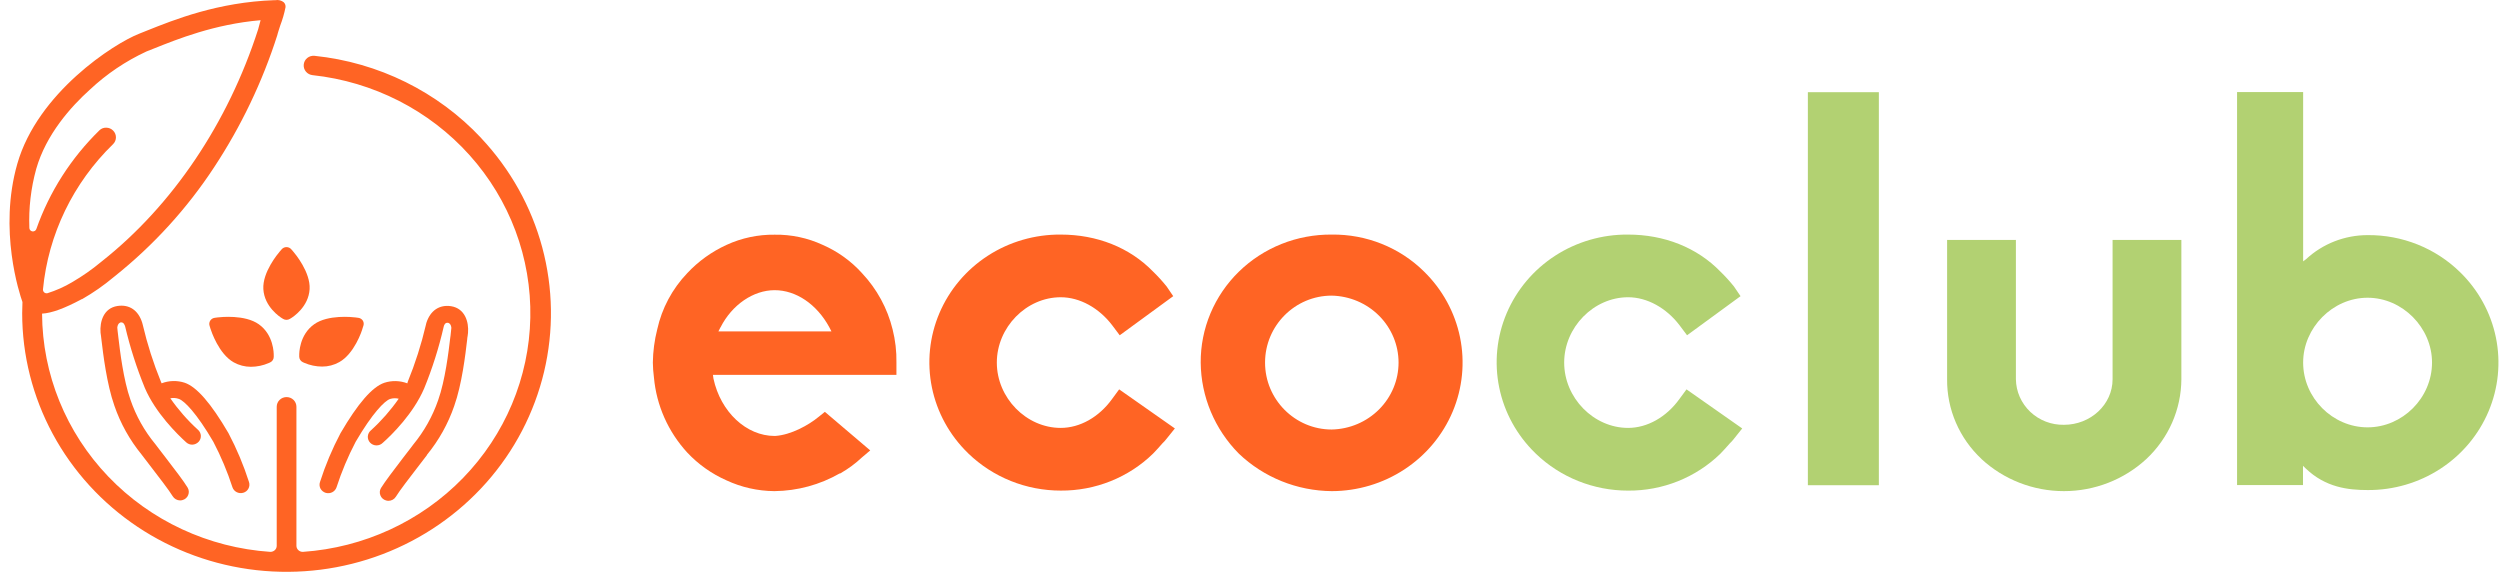
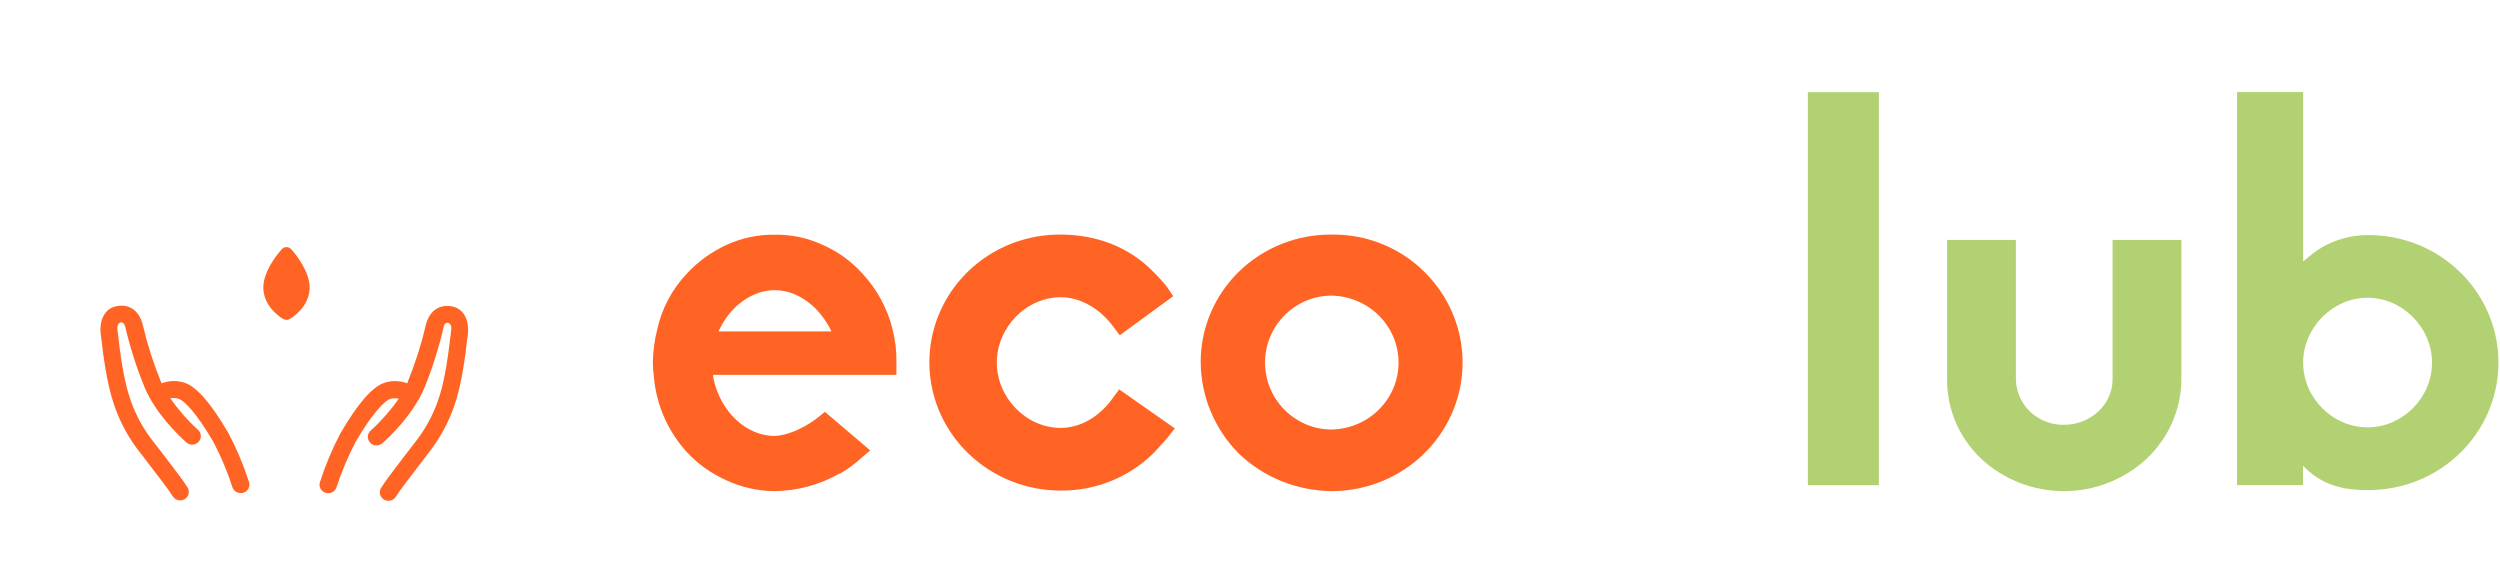
<svg xmlns="http://www.w3.org/2000/svg" width="227" height="52" viewBox="0 0 227 52" fill="none">
  <path d="M70.288 44.594C68.795 44.579 67.323 44.247 65.973 43.621C64.621 43.024 63.406 42.163 62.403 41.093C60.669 39.204 59.608 36.815 59.379 34.284C59.319 33.832 59.286 33.378 59.279 32.923C59.292 31.906 59.426 30.893 59.677 29.906C60.097 27.994 61.039 26.23 62.403 24.802C63.409 23.724 64.622 22.852 65.973 22.235C67.338 21.607 68.83 21.291 70.338 21.31C71.845 21.286 73.338 21.603 74.702 22.235C76.064 22.831 77.281 23.706 78.27 24.802C79.624 26.243 80.581 28 81.048 29.906C81.297 30.892 81.414 31.907 81.396 32.923V34.04H64.735L64.782 34.381C65.429 37.395 67.759 39.585 70.338 39.585H70.387C71.825 39.488 73.411 38.612 74.353 37.834L74.898 37.395L79.016 40.897L78.27 41.529C77.672 42.092 77.006 42.583 76.288 42.99H76.239C74.446 44.016 72.413 44.569 70.338 44.594H70.288ZM65.429 29.703L65.23 30.091H75.495L75.296 29.703C74.155 27.611 72.272 26.348 70.338 26.348C68.403 26.348 66.468 27.67 65.429 29.714V29.703Z" fill="#FF6424" />
  <path d="M87.939 41.19L87.892 41.141C86.22 39.518 85.08 37.442 84.617 35.179C84.155 32.916 84.391 30.57 85.296 28.439C86.201 26.309 87.733 24.492 89.697 23.22C91.66 21.948 93.966 21.28 96.319 21.3C99.594 21.3 102.568 22.466 104.696 24.656C105.137 25.084 105.551 25.538 105.935 26.017L106.529 26.892L101.67 30.443L100.976 29.519C99.785 27.963 98.049 26.99 96.314 26.99C93.191 26.99 90.512 29.714 90.512 32.923C90.512 36.132 93.191 38.854 96.314 38.854C98.049 38.854 99.785 37.883 100.976 36.23L101.62 35.354L106.678 38.903L105.935 39.827C105.817 39.984 105.684 40.131 105.539 40.266C105.278 40.556 104.992 40.898 104.696 41.19C103.595 42.264 102.287 43.112 100.849 43.688C99.412 44.264 97.872 44.556 96.319 44.546C93.185 44.548 90.175 43.343 87.939 41.19Z" fill="#FF6424" />
  <path d="M112.487 41.19C110.292 38.974 109.052 36.013 109.024 32.923C109.014 31.39 109.316 29.87 109.911 28.453C110.507 27.035 111.384 25.748 112.491 24.667C113.599 23.585 114.915 22.73 116.363 22.152C117.811 21.574 119.362 21.285 120.925 21.3C122.479 21.28 124.022 21.567 125.461 22.143C126.901 22.72 128.207 23.574 129.302 24.656C130.969 26.285 132.107 28.363 132.57 30.626C133.033 32.889 132.802 35.236 131.905 37.37C131.008 39.504 129.487 41.329 127.532 42.615C125.578 43.901 123.278 44.59 120.925 44.595C117.77 44.568 114.748 43.348 112.487 41.19ZM114.867 32.923C114.867 36.279 117.595 39 120.917 39C122.539 38.968 124.083 38.313 125.218 37.176C126.353 36.04 126.989 34.513 126.989 32.922C126.989 31.331 126.353 29.804 125.218 28.667C124.083 27.531 122.539 26.876 120.917 26.843C117.595 26.843 114.867 29.56 114.867 32.923Z" fill="#FF6424" />
-   <path d="M139.449 41.19L139.402 41.142C137.729 39.517 136.589 37.441 136.127 35.178C135.665 32.915 135.901 30.569 136.806 28.438C137.711 26.308 139.244 24.491 141.208 23.219C143.172 21.948 145.478 21.279 147.831 21.3C151.104 21.3 154.078 22.466 156.209 24.656C156.65 25.083 157.064 25.538 157.447 26.017L158.041 26.892L153.185 30.443L152.491 29.519C151.3 27.963 149.564 26.99 147.831 26.99C144.706 26.99 142.027 29.714 142.027 32.923C142.027 36.132 144.706 38.854 147.831 38.854C149.564 38.854 151.3 37.883 152.491 36.23L153.135 35.355L158.193 38.903L157.452 39.83C157.334 39.987 157.202 40.134 157.057 40.269C156.795 40.559 156.51 40.9 156.214 41.193C155.112 42.266 153.805 43.115 152.367 43.691C150.929 44.267 149.39 44.558 147.837 44.548C144.7 44.552 141.687 43.346 139.449 41.19Z" fill="#B2D172" />
  <path d="M164.154 44.058V8.371H170.6V44.058H164.154Z" fill="#B2D172" />
  <path d="M179.92 41.676C178.923 40.743 178.131 39.619 177.594 38.374C177.056 37.13 176.785 35.79 176.797 34.438V21.786H183.044V34.438C183.052 34.991 183.171 35.537 183.395 36.044C183.62 36.552 183.944 37.011 184.349 37.395C184.755 37.779 185.234 38.081 185.759 38.283C186.284 38.485 186.844 38.583 187.408 38.572C189.837 38.572 191.822 36.723 191.822 34.438V21.786H198.068V34.438C198.061 35.792 197.776 37.13 197.23 38.374C196.684 39.617 195.888 40.74 194.89 41.676C192.866 43.55 190.187 44.594 187.403 44.594C184.618 44.594 181.94 43.55 179.915 41.676H179.92Z" fill="#B2D172" />
  <path d="M209.374 42.551L209.112 42.294V44.045H203.125V8.358H209.125V23.732L209.387 23.537C210.899 22.129 212.905 21.346 214.99 21.349C216.543 21.336 218.084 21.626 219.522 22.202C220.96 22.778 222.267 23.629 223.367 24.705C225.032 26.323 226.167 28.392 226.628 30.646C227.09 32.9 226.856 35.237 225.957 37.361C225.059 39.484 223.535 41.297 221.582 42.568C219.629 43.839 217.334 44.51 214.99 44.497C213.191 44.497 211.16 44.253 209.374 42.551ZM214.977 38.803C218.149 38.803 220.828 36.127 220.828 32.918C220.828 29.758 218.149 27.034 214.977 27.034C211.804 27.034 209.125 29.758 209.125 32.918C209.125 36.133 211.804 38.803 214.977 38.803Z" fill="#B2D172" />
  <path d="M28.113 26.248C28.199 24.715 26.785 23.022 26.625 22.84L26.447 22.635C26.394 22.572 26.327 22.523 26.251 22.488C26.176 22.454 26.094 22.437 26.01 22.437C25.928 22.437 25.846 22.455 25.772 22.489C25.697 22.523 25.631 22.573 25.578 22.635L25.4 22.84C25.24 23.03 23.822 24.715 23.912 26.248C24.003 27.861 25.425 28.784 25.59 28.885L25.709 28.958C25.8 29.013 25.904 29.042 26.01 29.042C26.117 29.043 26.221 29.014 26.311 28.958L26.435 28.885C26.596 28.784 28.022 27.873 28.113 26.248Z" fill="#FF6424" />
-   <path d="M23.503 29.446C22.233 28.543 20.02 28.793 19.768 28.821L19.497 28.857C19.415 28.868 19.336 28.896 19.266 28.939C19.197 28.982 19.137 29.04 19.093 29.108C19.048 29.175 19.019 29.252 19.007 29.332C18.996 29.412 19.003 29.494 19.027 29.571L19.105 29.829C19.179 30.063 19.863 32.14 21.224 32.902C21.699 33.166 22.235 33.305 22.782 33.305C23.338 33.303 23.889 33.187 24.398 32.966L24.529 32.906C24.626 32.862 24.708 32.792 24.765 32.704C24.823 32.616 24.854 32.514 24.855 32.41V32.269C24.859 32.067 24.847 30.402 23.503 29.446Z" fill="#FF6424" />
-   <path d="M32.941 29.107C32.895 29.038 32.835 28.98 32.763 28.937C32.692 28.894 32.612 28.866 32.529 28.857L32.257 28.821C32.009 28.793 29.784 28.543 28.522 29.446C27.178 30.402 27.166 32.067 27.17 32.269V32.39C27.172 32.494 27.203 32.595 27.261 32.683C27.319 32.771 27.4 32.841 27.496 32.886L27.628 32.946C28.138 33.167 28.69 33.282 29.248 33.285C29.793 33.287 30.329 33.148 30.802 32.882C32.162 32.128 32.863 30.059 32.92 29.813L33.003 29.555C33.025 29.48 33.031 29.402 33.021 29.325C33.01 29.247 32.983 29.173 32.941 29.107Z" fill="#FF6424" />
-   <path d="M43.695 12.537C39.749 8.326 34.366 5.67 28.559 5.068C28.44 5.056 28.32 5.068 28.206 5.102C28.091 5.136 27.985 5.193 27.894 5.268C27.802 5.343 27.727 5.436 27.673 5.54C27.619 5.644 27.587 5.758 27.578 5.875C27.559 6.104 27.631 6.331 27.781 6.508C27.93 6.685 28.145 6.798 28.378 6.823C33.89 7.418 38.975 10.008 42.634 14.085C46.293 18.162 48.262 23.43 48.153 28.854C48.044 34.279 45.865 39.467 42.045 43.4C38.225 47.333 33.04 49.726 27.508 50.109C27.433 50.112 27.358 50.1 27.287 50.074C27.216 50.049 27.151 50.01 27.096 49.959C27.039 49.908 26.993 49.846 26.962 49.776C26.931 49.707 26.915 49.632 26.915 49.556V36.93C26.915 36.698 26.82 36.475 26.653 36.311C26.485 36.147 26.258 36.055 26.02 36.055C25.783 36.055 25.555 36.147 25.388 36.311C25.22 36.475 25.126 36.698 25.126 36.93V49.556C25.127 49.632 25.111 49.707 25.081 49.776C25.05 49.846 25.005 49.908 24.948 49.959C24.836 50.06 24.688 50.113 24.536 50.109C18.93 49.728 13.678 47.286 9.835 43.274C5.993 39.262 3.844 33.976 3.82 28.478C4.677 28.433 5.86 28.002 7.43 27.159H7.459C8.47 26.58 9.426 25.913 10.316 25.167L10.398 25.102C13.931 22.284 16.984 18.936 19.446 15.182C21.902 11.453 23.832 7.416 25.183 3.181C25.183 3.145 25.216 3.06 25.274 2.855C25.295 2.766 25.369 2.552 25.447 2.314C25.653 1.777 25.813 1.224 25.925 0.661C25.935 0.58 25.926 0.498 25.9 0.421C25.873 0.343 25.83 0.272 25.773 0.213C25.669 0.127 25.547 0.064 25.415 0.03C25.283 -0.004 25.145 -0.009 25.01 0.016H24.916C19.776 0.193 15.777 1.806 13.374 2.766L12.64 3.06C10.332 3.959 3.416 8.428 1.573 14.868C-0.15 20.888 1.771 26.671 2.039 27.425C2.039 27.768 2.014 28.111 2.014 28.437C2.014 32.257 2.967 36.02 4.789 39.398C6.611 42.776 9.248 45.669 12.472 47.825C15.695 49.981 19.407 51.335 23.286 51.77C27.165 52.205 31.094 51.708 34.732 50.322C38.37 48.935 41.608 46.702 44.165 43.815C46.721 40.928 48.519 37.474 49.403 33.753C50.287 30.032 50.23 26.157 49.236 22.462C48.243 18.768 46.344 15.367 43.703 12.553L43.695 12.537ZM6.573 25.607L6.544 25.627C5.842 26.043 5.092 26.377 4.31 26.623C4.259 26.635 4.206 26.635 4.155 26.623C4.104 26.611 4.057 26.587 4.018 26.554C3.977 26.519 3.946 26.475 3.926 26.426C3.906 26.377 3.898 26.325 3.902 26.272C4.383 21.283 6.636 16.617 10.27 13.085C10.436 12.921 10.528 12.7 10.528 12.47C10.528 12.24 10.436 12.019 10.27 11.855C10.19 11.772 10.092 11.707 9.985 11.661C9.877 11.616 9.761 11.593 9.644 11.593C9.532 11.589 9.421 11.608 9.317 11.647C9.213 11.687 9.118 11.747 9.038 11.823C6.452 14.347 4.489 17.416 3.3 20.796C3.276 20.867 3.227 20.928 3.162 20.967C3.096 21.006 3.019 21.022 2.943 21.011C2.867 21 2.798 20.963 2.747 20.906C2.696 20.85 2.667 20.778 2.666 20.703C2.596 18.89 2.807 17.078 3.292 15.327C4.186 12.206 6.441 9.682 8.177 8.125C9.684 6.713 11.414 5.547 13.3 4.673L14.042 4.379C16.07 3.572 19.446 2.197 23.663 1.834L23.514 2.383L23.494 2.459C23.469 2.56 23.448 2.629 23.444 2.649C20.703 11.178 15.658 18.662 9.244 23.731L9.158 23.8C8.35 24.473 7.485 25.077 6.573 25.607Z" fill="#FF6424" />
  <path d="M40.885 30.651C40.736 31.91 40.427 34.527 39.784 36.337C39.278 37.801 38.512 39.166 37.521 40.37L37.262 40.713C37.076 40.959 36.849 41.253 36.602 41.568C35.675 42.777 34.953 43.737 34.595 44.31C34.533 44.41 34.497 44.524 34.487 44.64C34.478 44.757 34.496 44.874 34.541 44.983C34.583 45.093 34.651 45.191 34.739 45.27C34.827 45.349 34.933 45.407 35.048 45.439C35.121 45.463 35.198 45.475 35.275 45.475C35.412 45.474 35.546 45.438 35.664 45.371C35.783 45.304 35.882 45.208 35.951 45.092C36.268 44.568 37.262 43.282 37.855 42.511L37.88 42.479C38.119 42.169 38.346 41.878 38.531 41.632L38.77 41.318V41.297C39.853 39.972 40.69 38.47 41.243 36.862C41.944 34.89 42.266 32.156 42.418 30.841C42.418 30.712 42.451 30.595 42.463 30.494C42.476 30.393 42.492 30.28 42.496 30.224C42.579 29.236 42.224 28.01 40.963 27.804C39.887 27.639 39.067 28.208 38.712 29.325L38.667 29.514C38.254 31.275 37.703 33.002 37.018 34.68L36.989 34.809C36.319 34.553 35.578 34.534 34.896 34.757C33.803 35.128 32.501 36.624 30.918 39.334C30.166 40.757 29.543 42.241 29.055 43.769C29.021 43.867 29.008 43.97 29.016 44.072C29.024 44.175 29.052 44.275 29.1 44.366C29.201 44.548 29.369 44.685 29.57 44.749C29.768 44.808 29.982 44.789 30.165 44.697C30.349 44.604 30.489 44.445 30.555 44.253C31.016 42.831 31.596 41.448 32.291 40.12C33.812 37.515 34.924 36.398 35.415 36.228C35.67 36.147 35.943 36.139 36.202 36.204C35.474 37.251 34.628 38.214 33.68 39.075C33.597 39.143 33.53 39.226 33.482 39.32C33.434 39.413 33.405 39.516 33.398 39.621C33.392 39.725 33.407 39.83 33.443 39.929C33.479 40.028 33.535 40.119 33.608 40.196C33.681 40.272 33.77 40.334 33.868 40.377C33.966 40.419 34.072 40.442 34.179 40.443C34.286 40.444 34.393 40.424 34.492 40.384C34.591 40.343 34.681 40.284 34.755 40.209C35.58 39.483 37.538 37.543 38.511 35.277C39.255 33.458 39.849 31.583 40.287 29.671C40.32 29.518 40.415 29.268 40.679 29.312C40.708 29.312 40.942 29.361 40.984 29.764C40.984 29.845 40.93 30.321 40.91 30.474L40.885 30.651Z" fill="#FF6424" />
-   <path d="M16.248 36.224C16.738 36.394 17.851 37.511 19.372 40.116C20.067 41.444 20.647 42.827 21.108 44.249C21.174 44.441 21.314 44.599 21.498 44.691C21.682 44.783 21.895 44.801 22.093 44.741C22.193 44.712 22.285 44.664 22.366 44.599C22.446 44.533 22.511 44.453 22.559 44.362C22.607 44.271 22.637 44.171 22.645 44.069C22.654 43.966 22.641 43.863 22.608 43.765C22.118 42.237 21.495 40.753 20.745 39.329C19.162 36.62 17.86 35.123 16.767 34.752C16.084 34.53 15.344 34.548 14.673 34.805L14.612 34.66C13.927 32.982 13.376 31.255 12.963 29.494C12.938 29.389 12.922 29.325 12.913 29.304C12.559 28.175 11.743 27.619 10.663 27.784C9.406 27.978 9.051 29.203 9.129 30.204C9.129 30.26 9.15 30.353 9.167 30.478C9.183 30.603 9.195 30.692 9.208 30.821C9.364 32.135 9.686 34.853 10.387 36.841C10.94 38.45 11.777 39.951 12.86 41.277L13.115 41.612L13.767 42.463C14.36 43.233 15.358 44.523 15.679 45.056C15.748 45.171 15.847 45.267 15.966 45.334C16.084 45.402 16.218 45.438 16.355 45.439C16.432 45.439 16.509 45.427 16.582 45.403C16.697 45.371 16.803 45.313 16.891 45.234C16.979 45.155 17.047 45.056 17.089 44.947C17.133 44.838 17.152 44.721 17.142 44.604C17.133 44.487 17.096 44.374 17.035 44.273C16.693 43.705 15.951 42.733 15.02 41.523C14.777 41.213 14.554 40.922 14.368 40.676L14.109 40.334C13.114 39.132 12.348 37.766 11.846 36.301C11.203 34.49 10.894 31.865 10.745 30.611L10.725 30.433C10.704 30.26 10.646 29.804 10.65 29.744C10.692 29.341 10.927 29.28 10.951 29.276C11.223 29.236 11.314 29.49 11.364 29.647C11.813 31.553 12.412 33.421 13.156 35.236C14.129 37.503 16.108 39.442 16.912 40.168C16.989 40.239 17.081 40.294 17.181 40.329C17.28 40.365 17.387 40.38 17.493 40.374C17.706 40.357 17.904 40.26 18.045 40.104C18.179 39.953 18.248 39.757 18.237 39.558C18.226 39.359 18.137 39.171 17.987 39.035C17.039 38.174 16.193 37.211 15.465 36.164C15.726 36.111 15.998 36.132 16.248 36.224Z" fill="#FF6424" />
+   <path d="M16.248 36.224C16.738 36.394 17.851 37.511 19.372 40.116C20.067 41.444 20.647 42.827 21.108 44.249C21.174 44.441 21.314 44.599 21.498 44.691C21.682 44.783 21.895 44.801 22.093 44.741C22.193 44.712 22.285 44.664 22.366 44.599C22.446 44.533 22.511 44.453 22.559 44.362C22.607 44.271 22.637 44.171 22.645 44.069C22.654 43.966 22.641 43.863 22.608 43.765C22.118 42.237 21.495 40.753 20.745 39.329C19.162 36.62 17.86 35.123 16.767 34.752C16.084 34.53 15.344 34.548 14.673 34.805L14.612 34.66C13.927 32.982 13.376 31.255 12.963 29.494C12.938 29.389 12.922 29.325 12.913 29.304C12.559 28.175 11.743 27.619 10.663 27.784C9.406 27.978 9.051 29.203 9.129 30.204C9.129 30.26 9.15 30.353 9.167 30.478C9.183 30.603 9.195 30.692 9.208 30.821C9.364 32.135 9.686 34.853 10.387 36.841C10.94 38.45 11.777 39.951 12.86 41.277L13.115 41.612C14.36 43.233 15.358 44.523 15.679 45.056C15.748 45.171 15.847 45.267 15.966 45.334C16.084 45.402 16.218 45.438 16.355 45.439C16.432 45.439 16.509 45.427 16.582 45.403C16.697 45.371 16.803 45.313 16.891 45.234C16.979 45.155 17.047 45.056 17.089 44.947C17.133 44.838 17.152 44.721 17.142 44.604C17.133 44.487 17.096 44.374 17.035 44.273C16.693 43.705 15.951 42.733 15.02 41.523C14.777 41.213 14.554 40.922 14.368 40.676L14.109 40.334C13.114 39.132 12.348 37.766 11.846 36.301C11.203 34.49 10.894 31.865 10.745 30.611L10.725 30.433C10.704 30.26 10.646 29.804 10.65 29.744C10.692 29.341 10.927 29.28 10.951 29.276C11.223 29.236 11.314 29.49 11.364 29.647C11.813 31.553 12.412 33.421 13.156 35.236C14.129 37.503 16.108 39.442 16.912 40.168C16.989 40.239 17.081 40.294 17.181 40.329C17.28 40.365 17.387 40.38 17.493 40.374C17.706 40.357 17.904 40.26 18.045 40.104C18.179 39.953 18.248 39.757 18.237 39.558C18.226 39.359 18.137 39.171 17.987 39.035C17.039 38.174 16.193 37.211 15.465 36.164C15.726 36.111 15.998 36.132 16.248 36.224Z" fill="#FF6424" />
</svg>